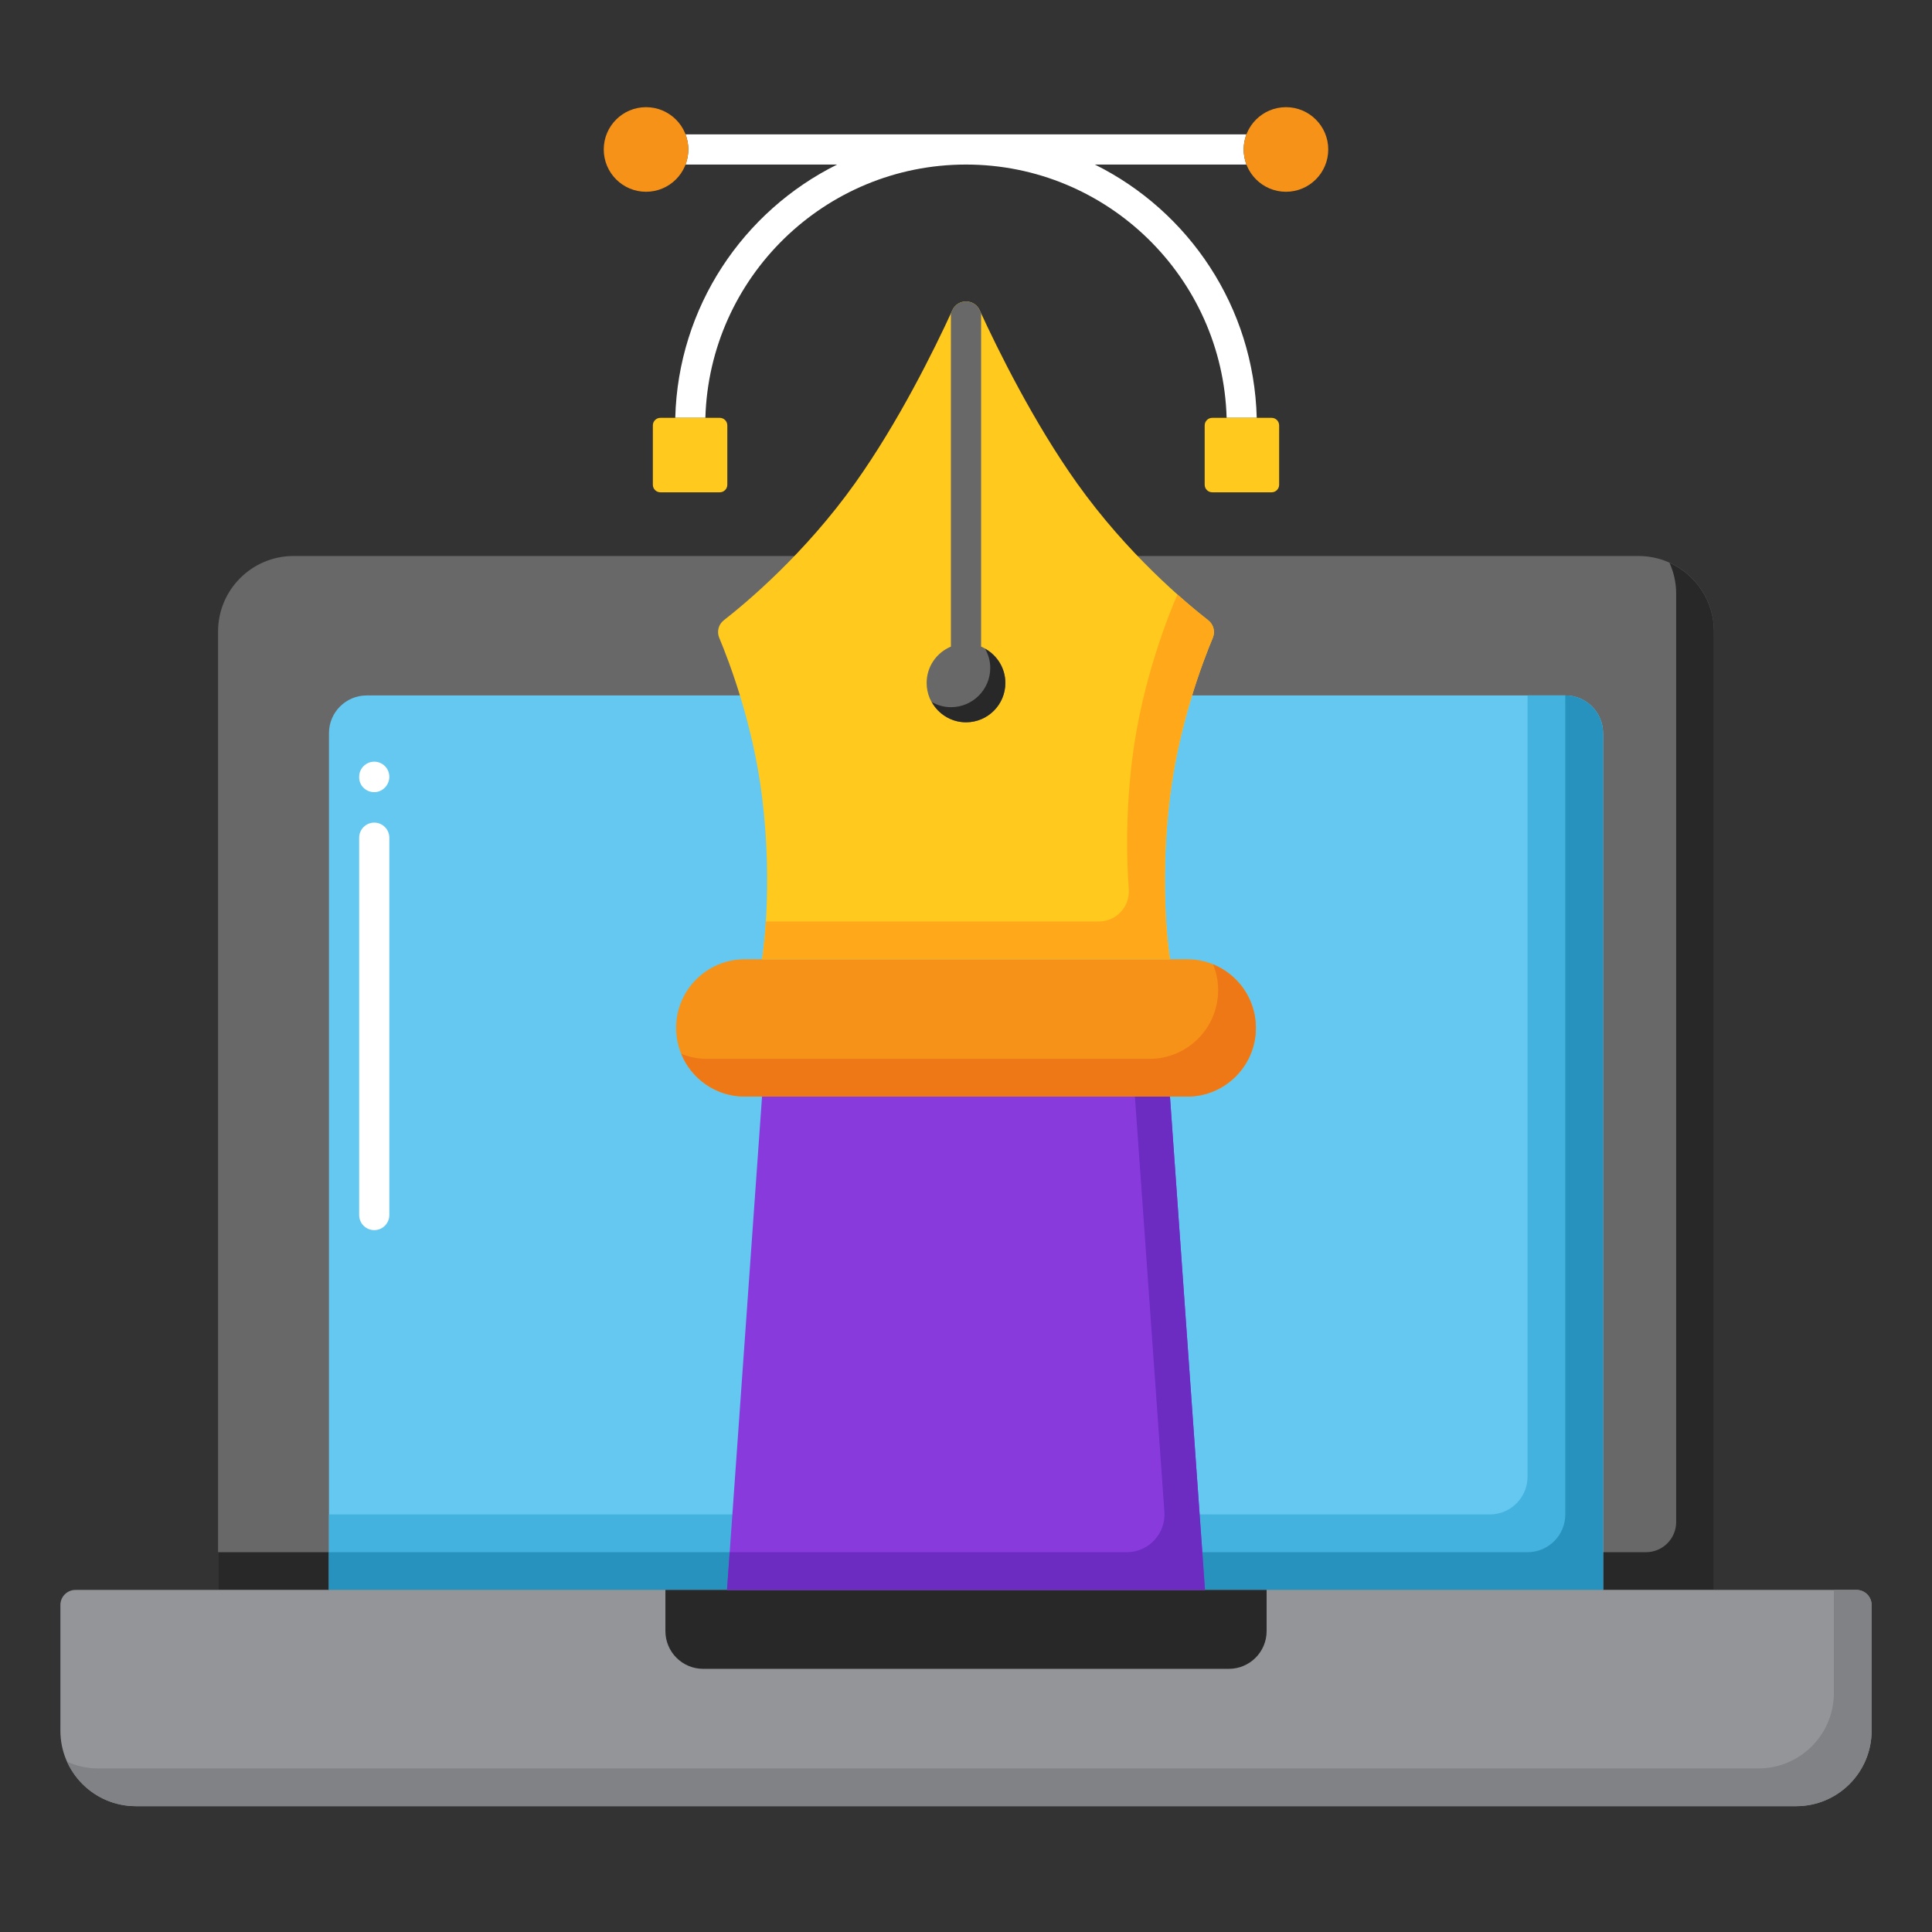
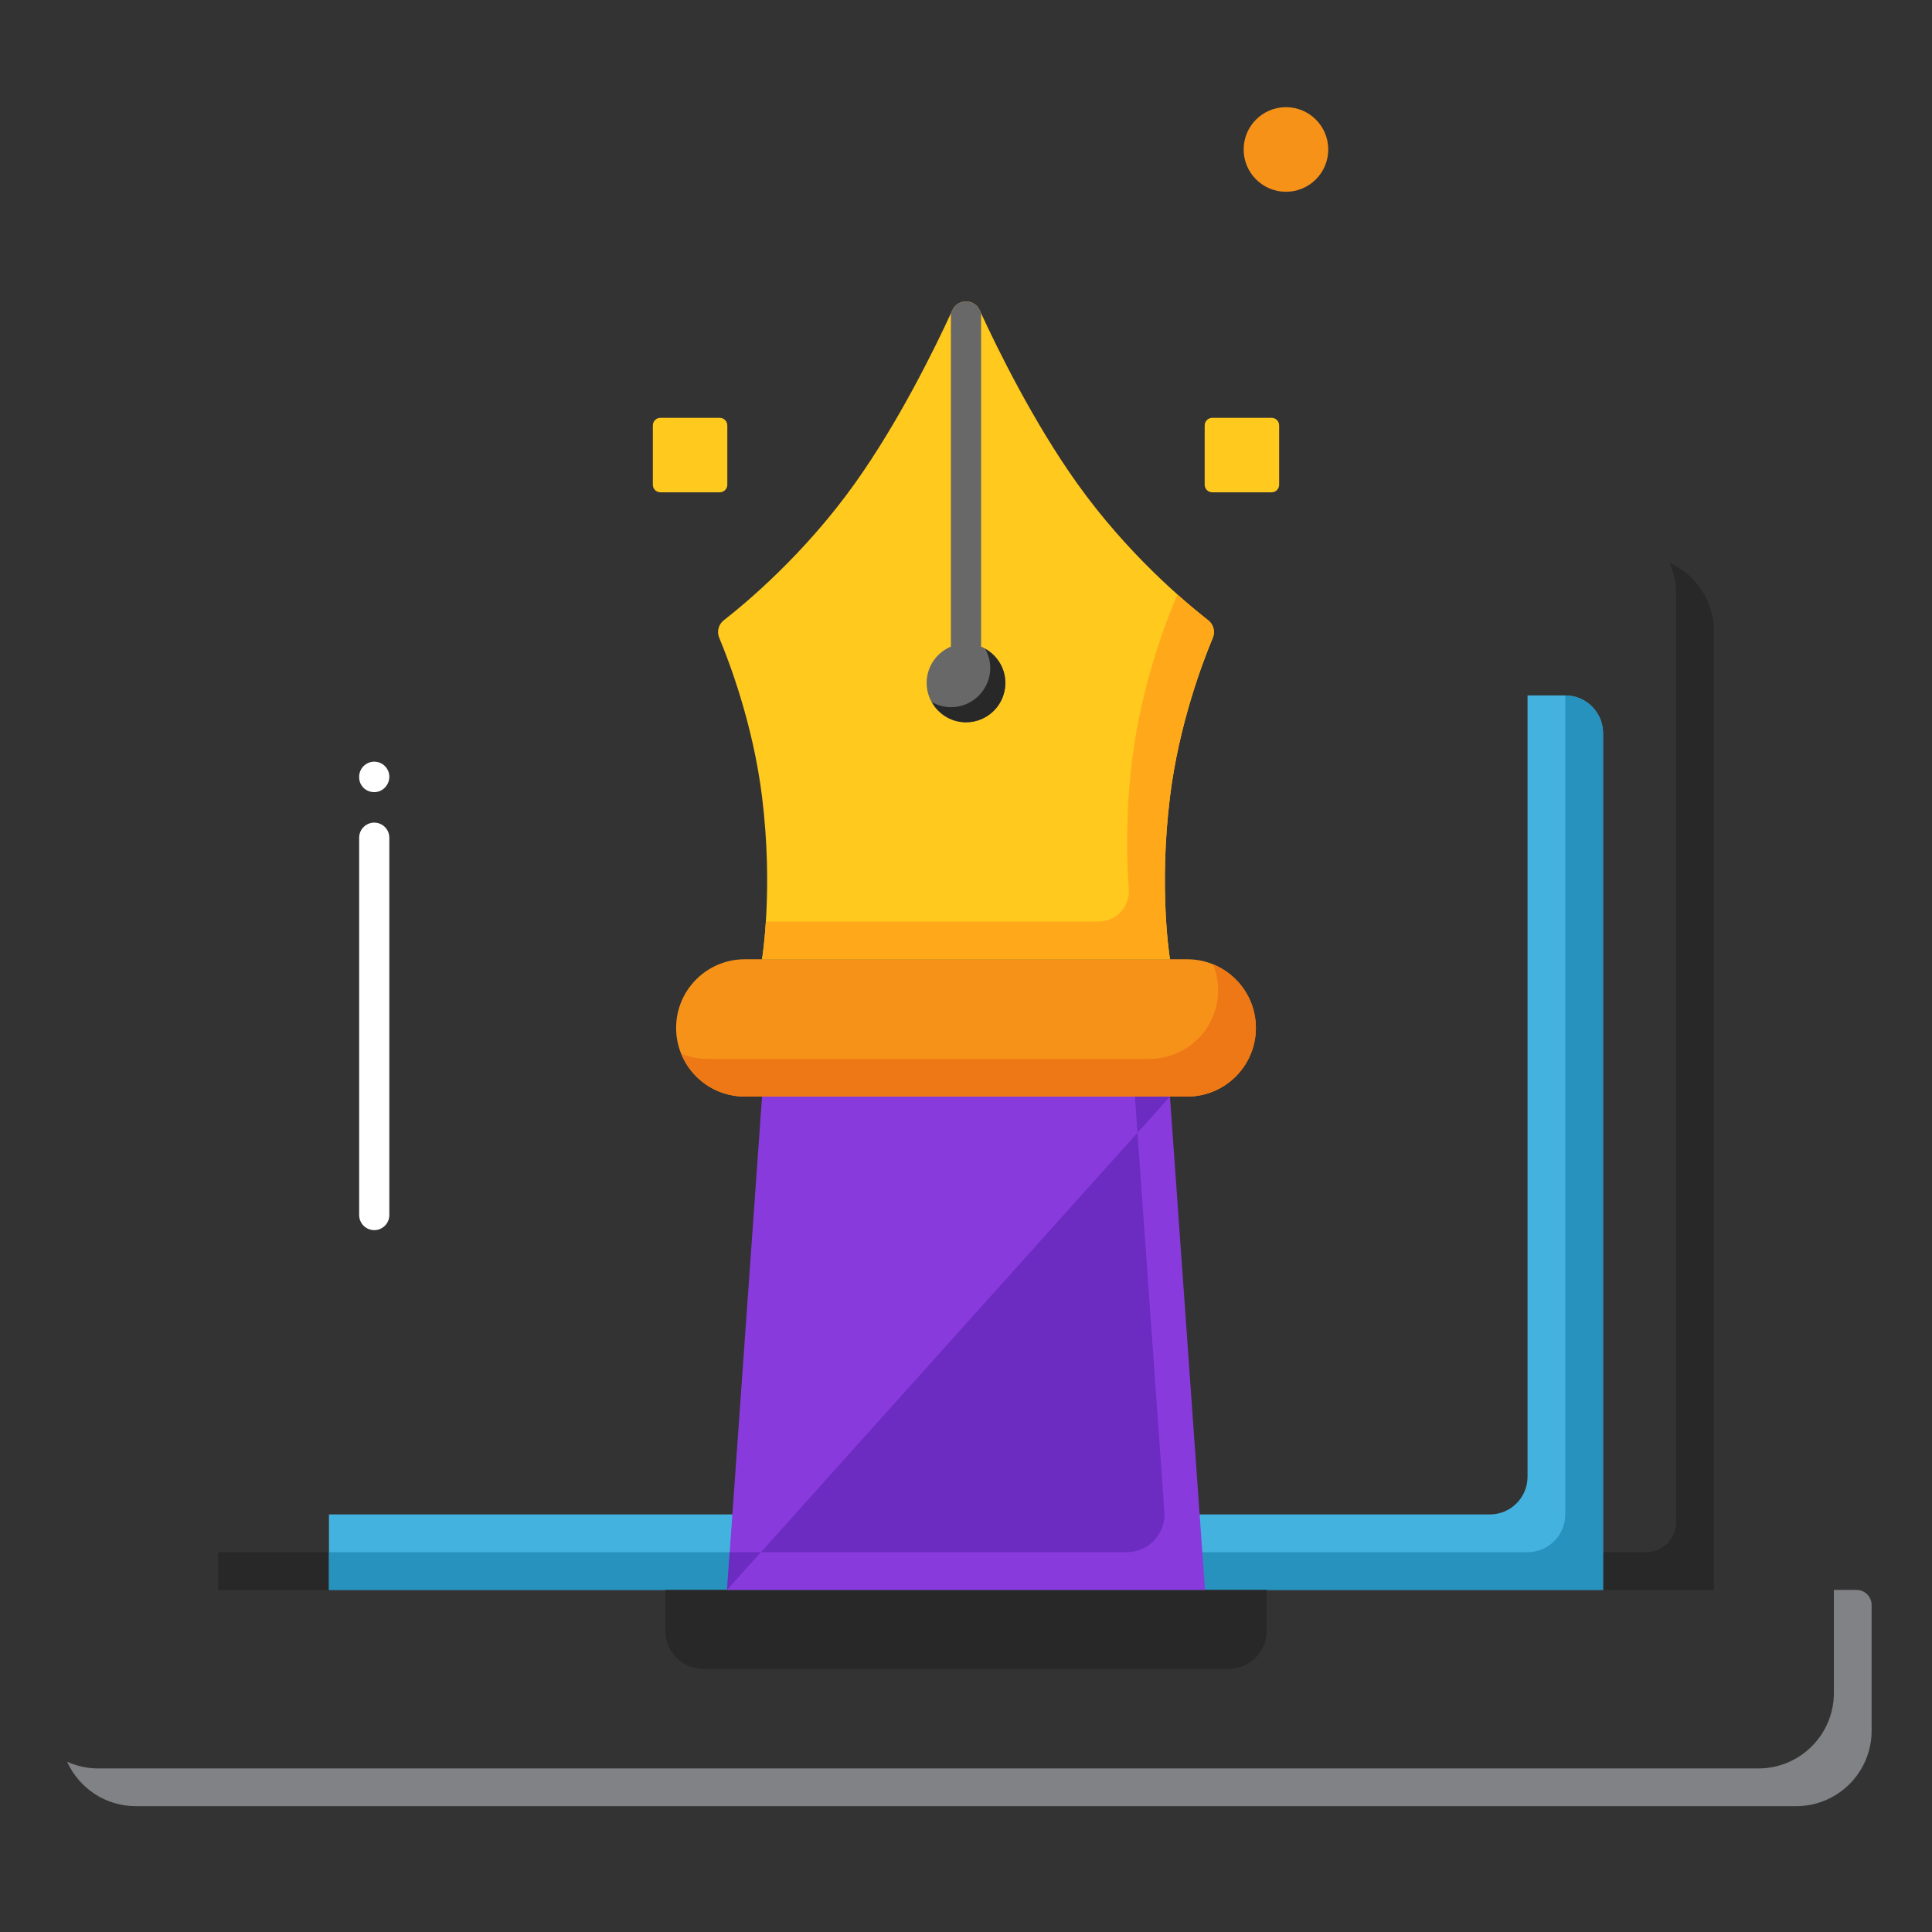
<svg xmlns="http://www.w3.org/2000/svg" width="70" height="70" viewBox="0 0 70 70" fill="none">
  <rect x="0" y="0" width="70" height="70" fill="#333333" stroke="none" />
-   <path d="M62.099 57.606V22.879C62.099 21.369 60.875 20.145 59.364 20.145H10.636C9.126 20.145 7.901 21.369 7.901 22.879V57.606H62.099Z" fill="#686868" />
  <path d="M60.488 20.389C60.643 20.732 60.731 21.111 60.731 21.512V55.145C60.731 55.749 60.242 56.239 59.638 56.239H7.901V57.606H62.099V22.88C62.099 21.77 61.437 20.818 60.488 20.389Z" fill="#282828" />
-   <path d="M58.081 57.606V26.564C58.081 25.809 57.468 25.197 56.714 25.197H13.286C12.531 25.197 11.919 25.809 11.919 26.564V57.606H58.081Z" fill="#64C8F0" />
  <path d="M13.56 44.57C13.258 44.57 13.013 44.325 13.013 44.023V30.352C13.013 30.05 13.258 29.805 13.56 29.805C13.861 29.805 14.106 30.05 14.106 30.352V44.023C14.106 44.325 13.862 44.57 13.56 44.57ZM13.56 28.701C13.258 28.701 13.013 28.466 13.013 28.164V28.144C13.013 27.842 13.258 27.597 13.56 27.597C13.861 27.597 14.106 27.842 14.106 28.144C14.106 28.446 13.862 28.701 13.56 28.701Z" fill="white" />
  <path d="M56.713 25.197H55.346V53.504C55.346 54.259 54.734 54.871 53.979 54.871H11.919V57.606H58.081V26.564C58.081 25.809 57.469 25.197 56.713 25.197Z" fill="#43B2DF" />
  <path d="M56.713 25.197V54.871C56.713 55.627 56.101 56.239 55.346 56.239H11.919V57.606H58.081V26.564C58.081 25.809 57.469 25.197 56.713 25.197Z" fill="#2792BD" />
-   <path d="M2.188 58.153V62.706C2.188 64.217 3.412 65.441 4.922 65.441H65.078C66.588 65.441 67.812 64.217 67.812 62.706V58.153C67.812 57.851 67.568 57.606 67.266 57.606H2.734C2.432 57.606 2.188 57.851 2.188 58.153Z" fill="#939598" />
  <path d="M66.445 57.606V61.339C66.445 62.849 65.221 64.074 63.711 64.074H3.554C3.154 64.074 2.774 63.985 2.431 63.83C2.86 64.779 3.812 65.441 4.922 65.441H65.078C66.588 65.441 67.812 64.217 67.812 62.706V58.153C67.812 57.851 67.568 57.606 67.265 57.606H66.445Z" fill="#808285" />
  <path d="M24.109 57.606V59.097C24.109 59.852 24.721 60.465 25.476 60.465H44.524C45.279 60.465 45.892 59.852 45.892 59.097V57.606H24.109Z" fill="#282828" />
  <path d="M27.61 39.731H42.39L43.659 57.606H26.341L27.61 39.731Z" fill="#893ADD" />
-   <path d="M42.39 39.731H41.12L42.188 54.775C42.244 55.566 41.617 56.239 40.824 56.239H26.438L26.341 57.606H43.659L42.39 39.731Z" fill="#6C2BC1" />
+   <path d="M42.39 39.731H41.12L42.188 54.775C42.244 55.566 41.617 56.239 40.824 56.239H26.438L26.341 57.606L42.39 39.731Z" fill="#6C2BC1" />
  <path d="M26.985 39.731H43.015C44.389 39.731 45.503 38.617 45.503 37.243C45.503 35.869 44.389 34.756 43.015 34.756H26.985C25.611 34.756 24.497 35.869 24.497 37.243C24.497 38.617 25.611 39.731 26.985 39.731Z" fill="#F79219" />
  <path d="M43.952 34.94C44.069 35.229 44.135 35.545 44.135 35.876C44.135 37.25 43.022 38.364 41.648 38.364H25.618C25.286 38.364 24.97 38.298 24.681 38.18C25.051 39.09 25.942 39.731 26.985 39.731H43.015C44.389 39.731 45.503 38.617 45.503 37.243C45.503 36.201 44.861 35.31 43.952 34.94Z" fill="#EF7816" />
  <path d="M43.942 23.11C44.036 22.883 43.968 22.623 43.774 22.472C42.967 21.843 40.85 20.075 39.022 17.508C37.455 15.308 36.165 12.697 35.496 11.241C35.301 10.817 34.7 10.817 34.505 11.241C33.836 12.697 32.546 15.308 30.979 17.508C29.15 20.075 27.033 21.844 26.226 22.472C26.033 22.623 25.964 22.883 26.059 23.109C26.424 23.982 27.285 26.242 27.61 28.867C28.028 32.24 27.61 34.756 27.61 34.756H42.391C42.391 34.756 41.973 32.24 42.391 28.867C42.715 26.243 43.576 23.983 43.942 23.11Z" fill="#FFC91D" />
  <path d="M43.774 22.472C43.517 22.272 43.129 21.958 42.661 21.54C42.37 22.207 41.378 24.635 41.023 27.5C40.778 29.479 40.82 31.163 40.898 32.216C40.944 32.85 40.443 33.389 39.807 33.389H27.748C27.693 34.249 27.61 34.756 27.61 34.756H42.391C42.391 34.756 41.973 32.24 42.391 28.868C42.715 26.244 43.575 23.985 43.941 23.111C44.036 22.884 43.967 22.623 43.774 22.472Z" fill="#FFA91A" />
  <path d="M35.547 23.428V11.352C35.53 11.315 35.512 11.276 35.496 11.241C35.301 10.817 34.699 10.817 34.504 11.241C34.488 11.276 34.47 11.315 34.453 11.352V23.428C33.937 23.643 33.574 24.151 33.574 24.744C33.574 25.532 34.212 26.17 35 26.17C35.787 26.17 36.426 25.532 36.426 24.744C36.426 24.151 36.063 23.643 35.547 23.428Z" fill="#686868" />
  <path d="M35.692 23.506C35.808 23.711 35.879 23.945 35.879 24.198C35.879 24.985 35.241 25.623 34.453 25.623C34.2 25.623 33.967 25.552 33.761 25.437C34.005 25.872 34.465 26.17 35 26.17C35.788 26.17 36.426 25.532 36.426 24.745C36.426 24.21 36.128 23.75 35.692 23.506Z" fill="#282828" />
-   <path d="M39.669 5.962H45.163C45.098 5.792 45.061 5.608 45.061 5.415C45.061 5.222 45.098 5.038 45.163 4.868H24.837C24.902 5.038 24.939 5.222 24.939 5.415C24.939 5.608 24.902 5.792 24.837 5.962H30.331C26.93 7.649 24.569 11.117 24.466 15.139H25.557C25.702 10.054 29.881 5.962 35 5.962C40.119 5.962 44.298 10.054 44.443 15.139H45.534C45.431 11.117 43.07 7.649 39.669 5.962Z" fill="white" />
  <path d="M46.593 6.948C47.439 6.948 48.125 6.262 48.125 5.415C48.125 4.569 47.439 3.883 46.593 3.883C45.747 3.883 45.06 4.569 45.06 5.415C45.06 6.262 45.747 6.948 46.593 6.948Z" fill="#F79219" />
-   <path d="M23.407 6.948C24.254 6.948 24.94 6.262 24.94 5.415C24.94 4.569 24.254 3.883 23.407 3.883C22.561 3.883 21.875 4.569 21.875 5.415C21.875 6.262 22.561 6.948 23.407 6.948Z" fill="#F79219" />
  <path d="M43.922 15.139H46.073C46.224 15.139 46.346 15.262 46.346 15.413V17.564C46.346 17.714 46.224 17.837 46.073 17.837H43.922C43.771 17.837 43.648 17.714 43.648 17.564V15.413C43.648 15.262 43.771 15.139 43.922 15.139Z" fill="#FFC91D" />
  <path d="M23.927 15.139H26.078C26.229 15.139 26.352 15.262 26.352 15.413V17.564C26.352 17.714 26.229 17.837 26.078 17.837H23.927C23.776 17.837 23.654 17.714 23.654 17.564V15.413C23.654 15.262 23.776 15.139 23.927 15.139Z" fill="#FFC91D" />
</svg>